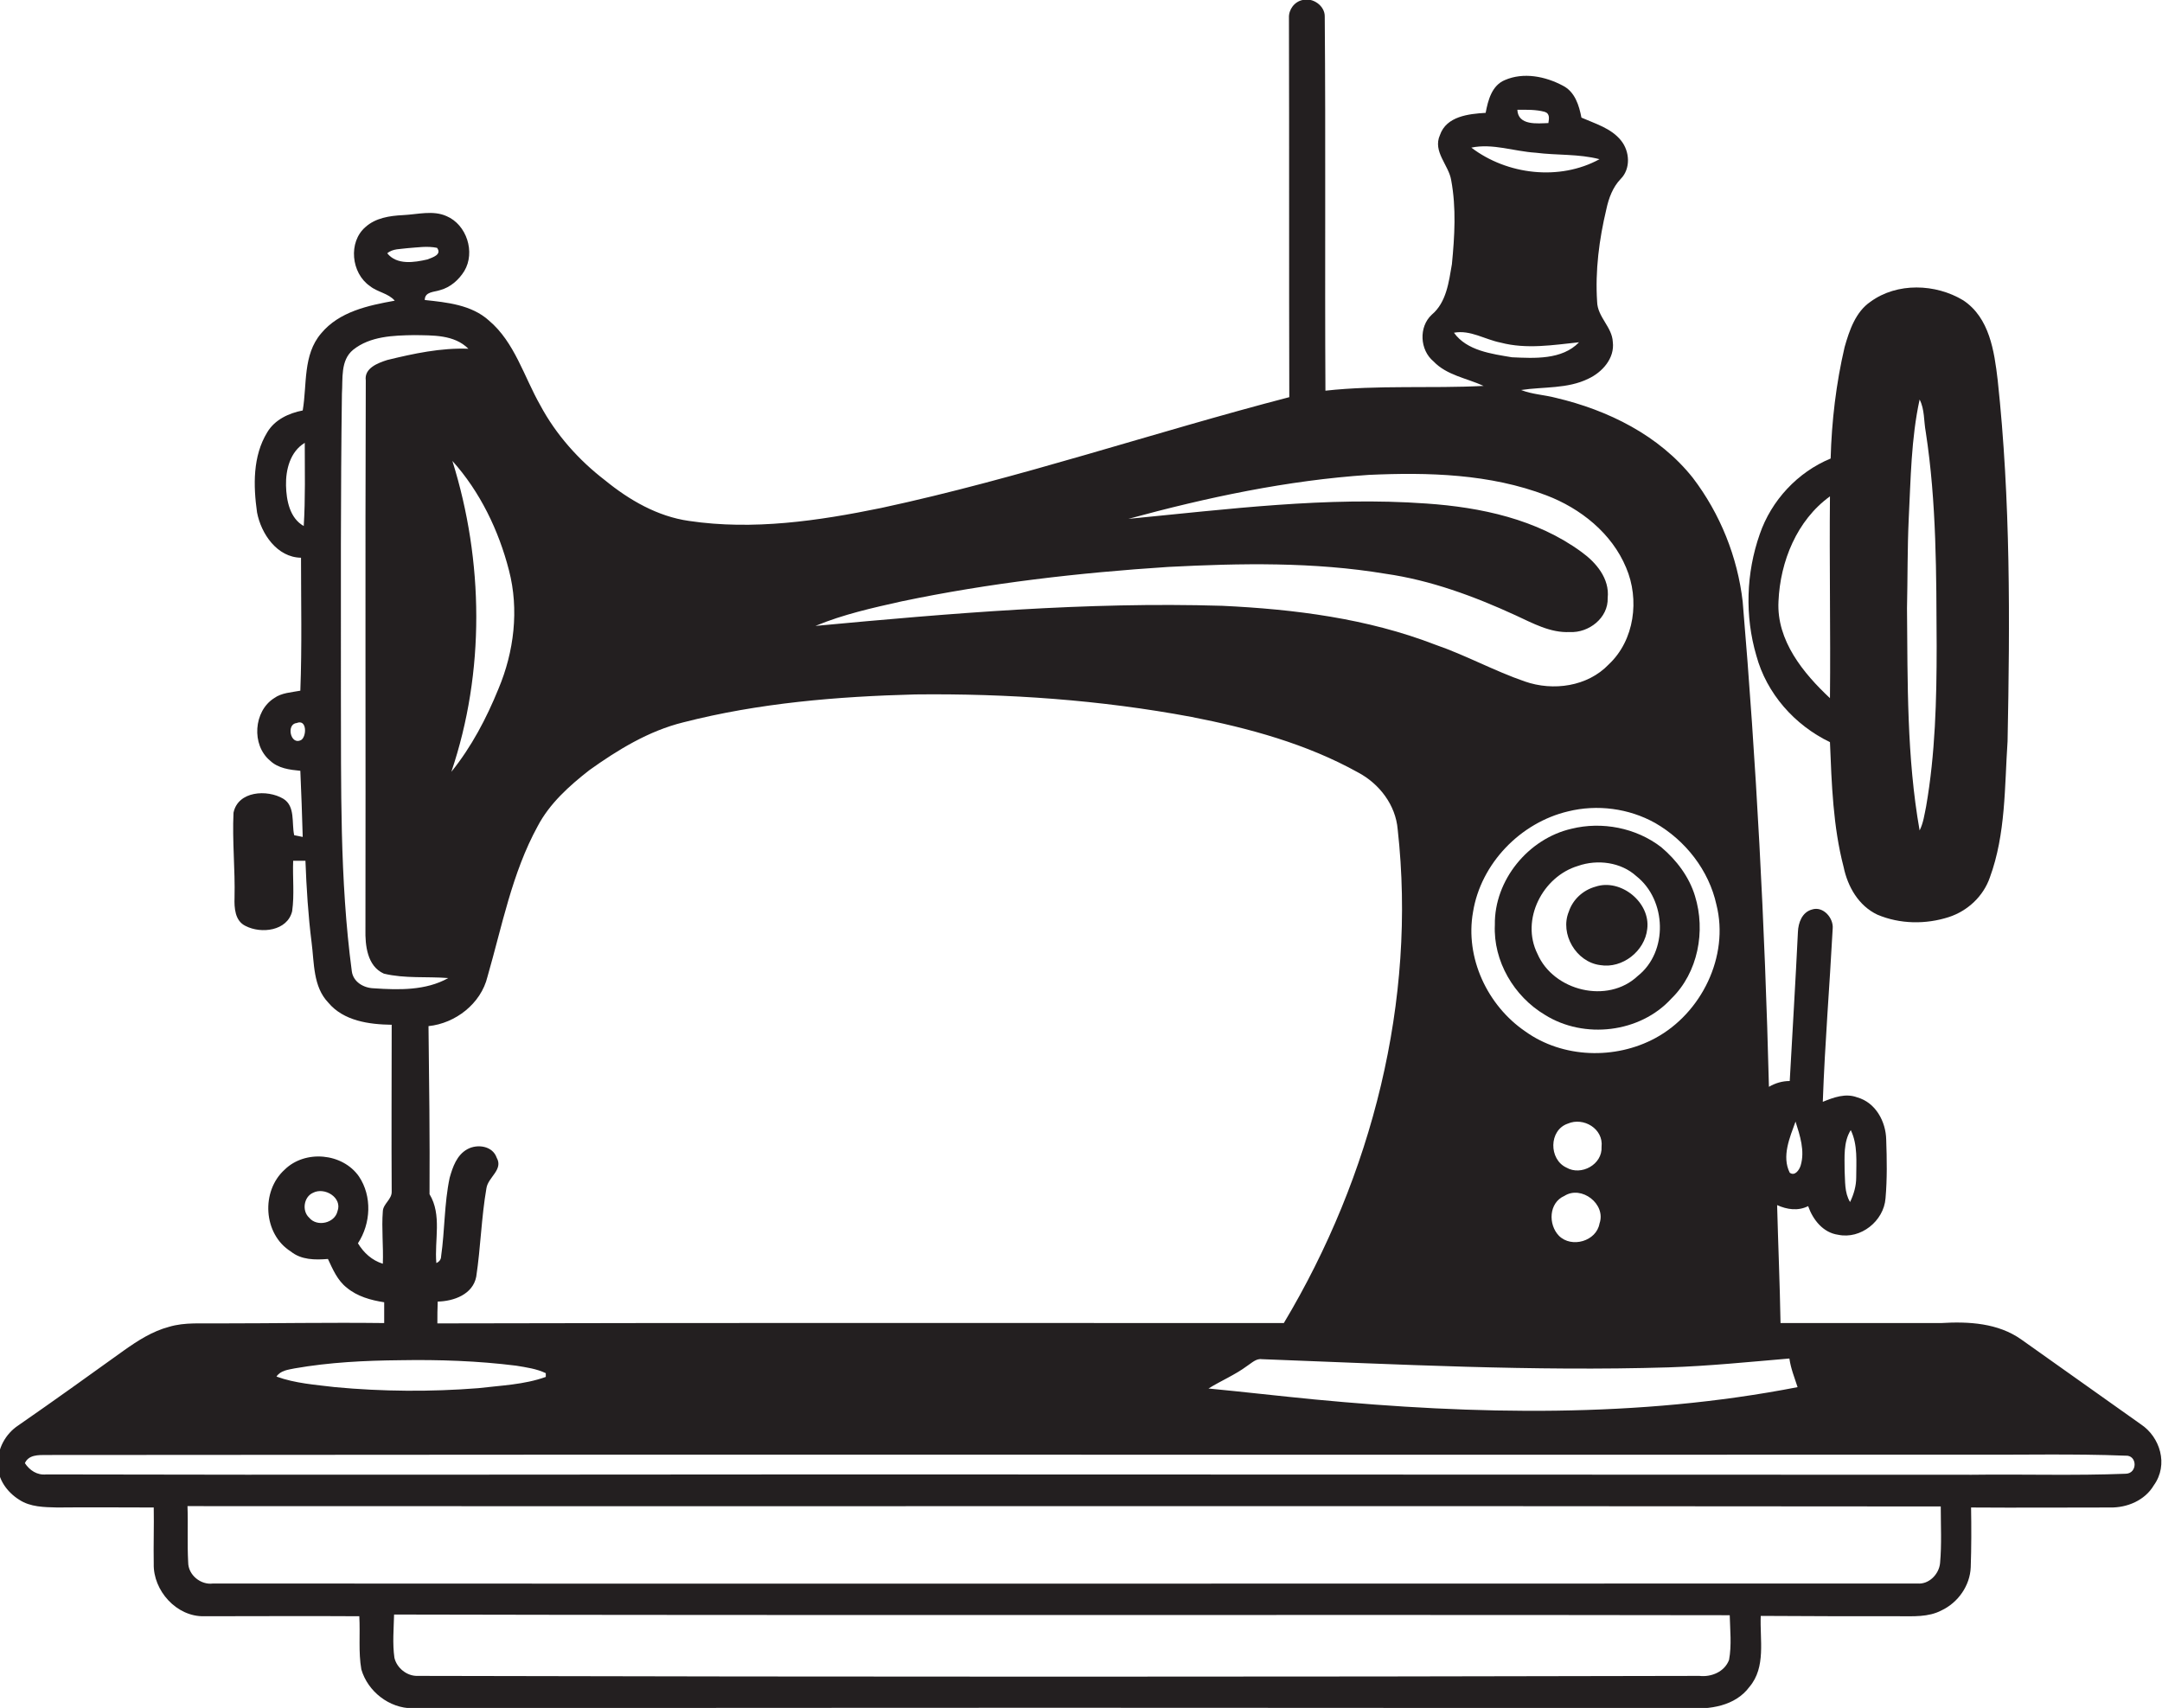
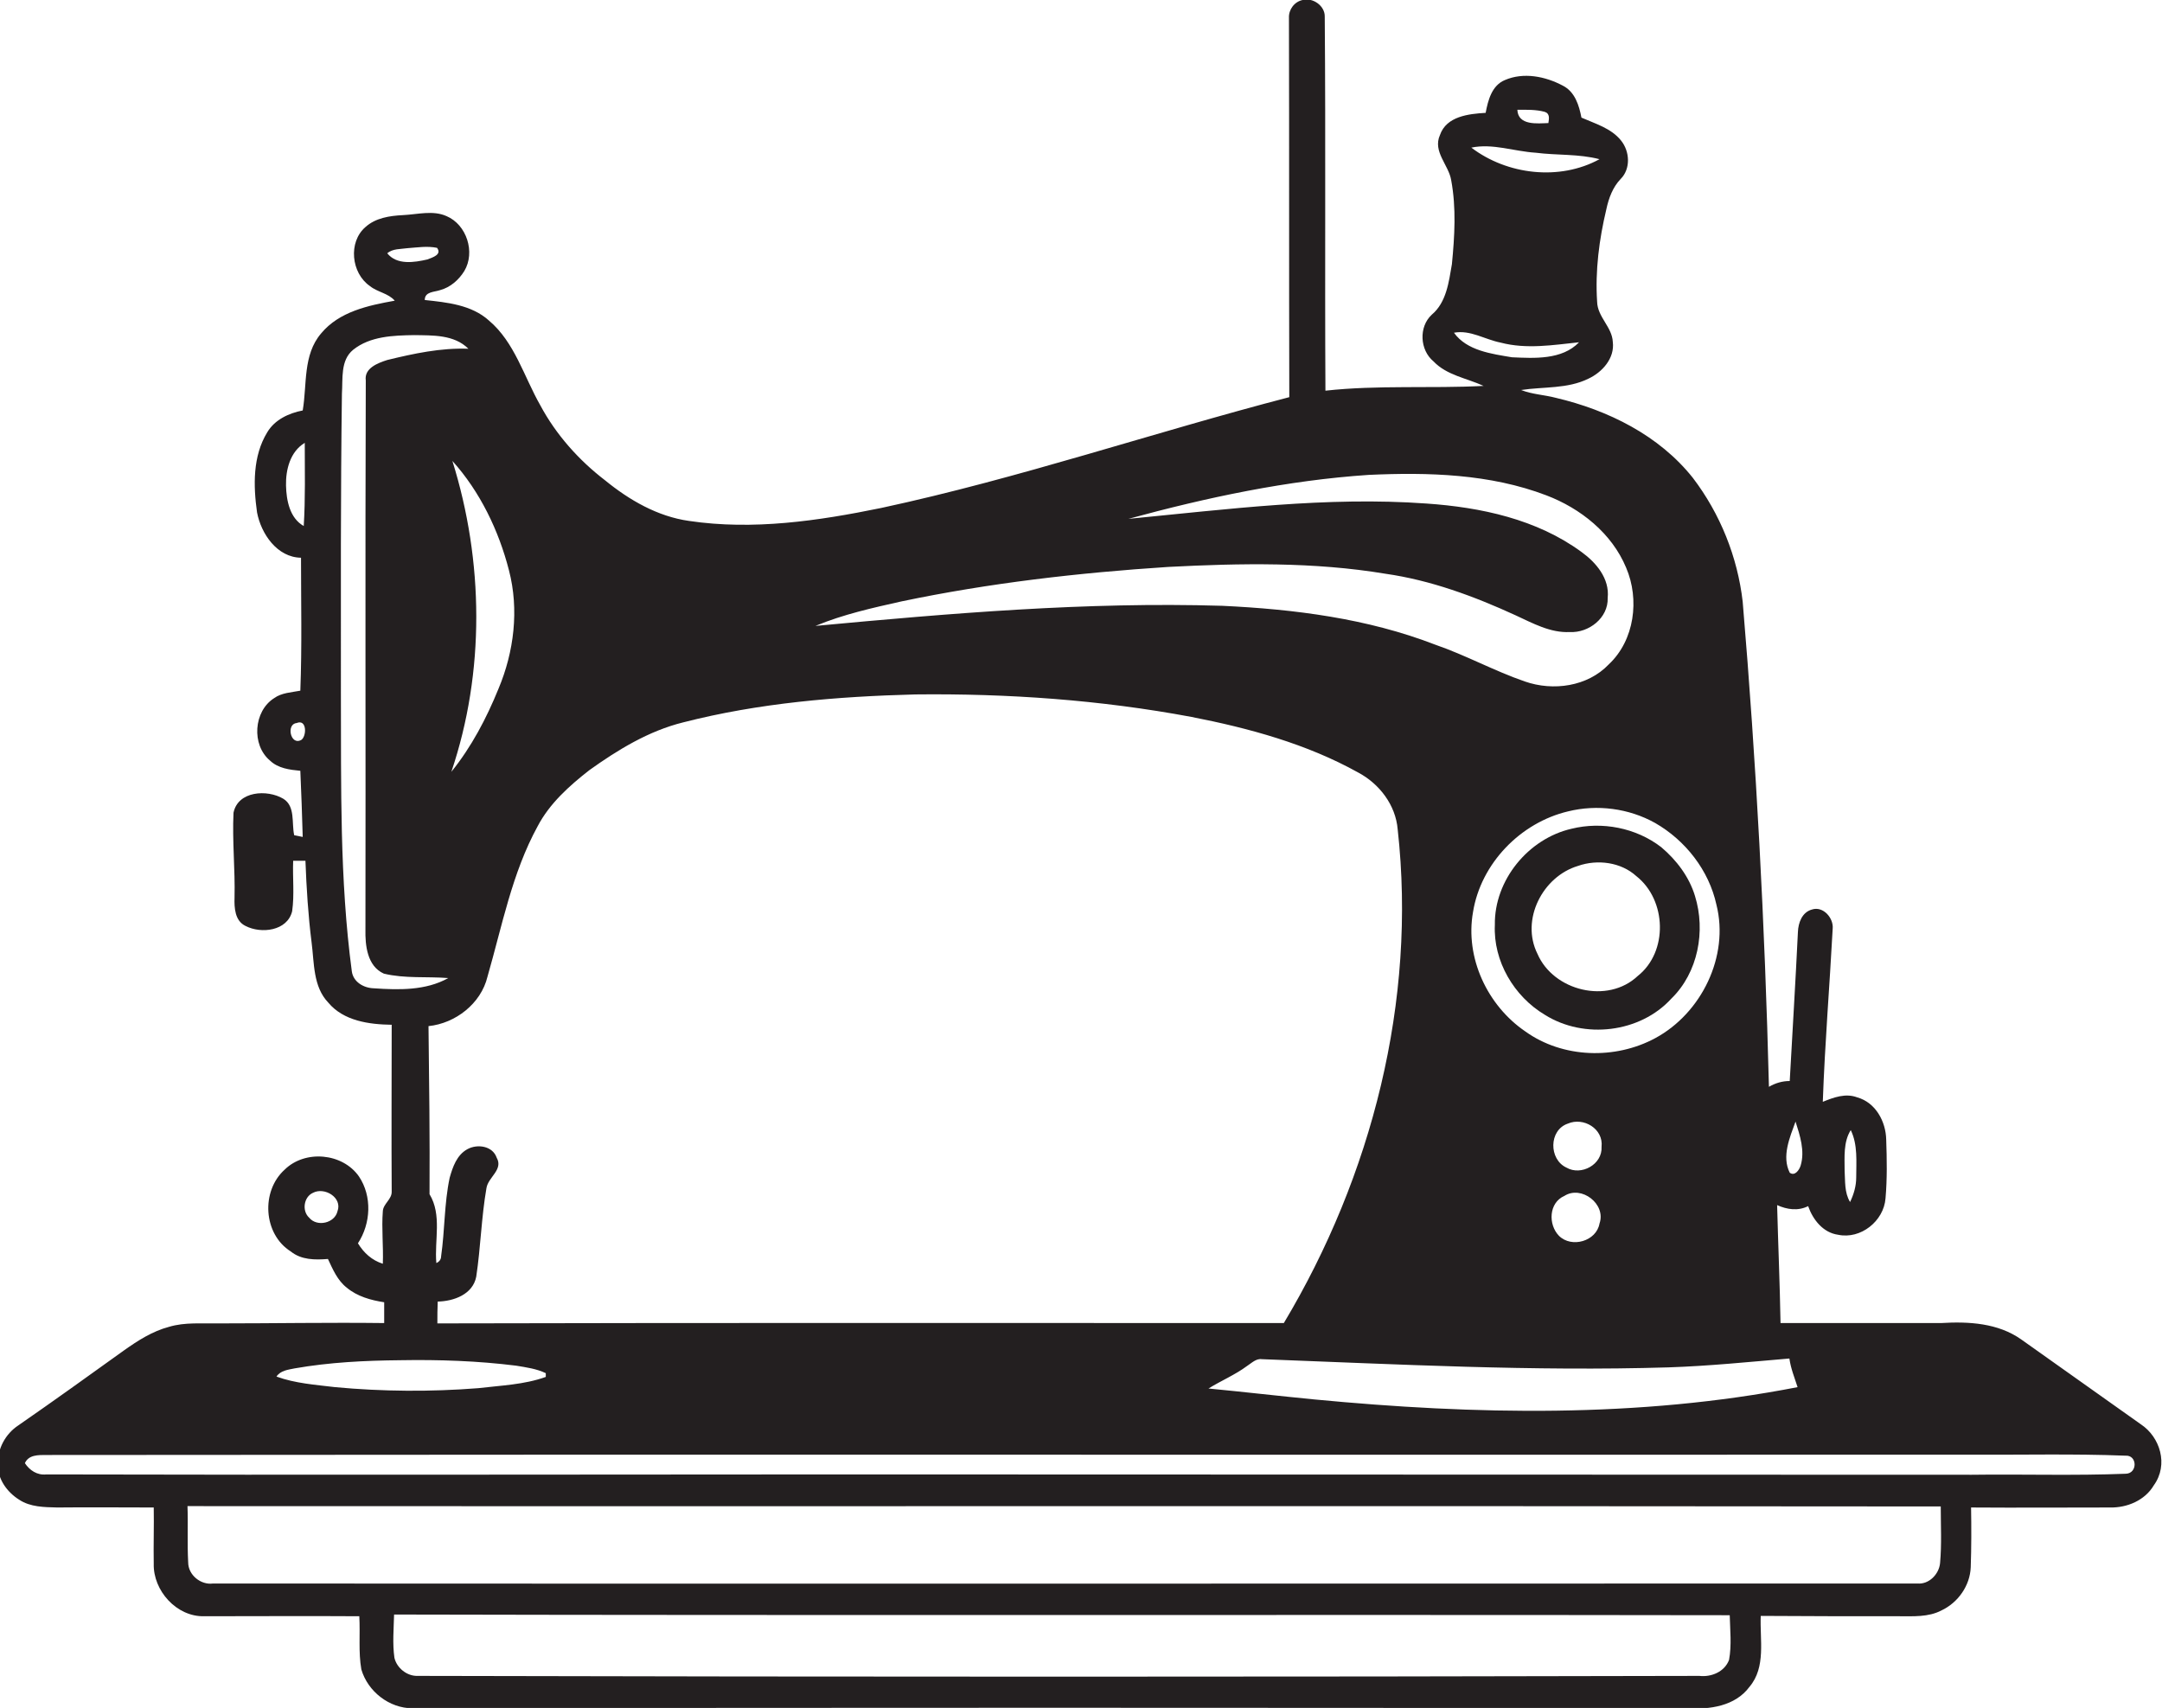
<svg xmlns="http://www.w3.org/2000/svg" version="1.1" id="Layer_1" x="0px" y="0px" viewBox="0 0 634.2 501" enable-background="new 0 0 634.2 501" xml:space="preserve">
  <g>
    <path fill="#231F20" d="M628,417.8c-11.7-8.3-23.4-16.6-35.1-24.9c-6.8-4.8-15.4-5.3-23.5-4.8c-15.7,0-31.4,0-47.1,0   c-0.2-11.5-0.7-23-1-34.6c2.9,1.3,6.1,1.8,9.1,0.3c1.4,4,4.4,7.8,8.8,8.4c6.6,1.4,13.4-4,13.9-10.7c0.5-5.7,0.4-11.5,0.2-17.2   c-0.1-5.3-3.1-10.9-8.5-12.4c-3.4-1.3-6.9,0-10.1,1.3c0.6-17,2-33.9,2.9-50.8c0.3-3.1-2.8-6.7-6.1-5.6c-2.9,0.8-4,3.9-4.1,6.6   c-0.7,14.6-1.6,29.1-2.4,43.7c-2.2,0-4.2,0.6-6.1,1.7c-1.2-47.5-3.7-95-7.7-142.3c-1.5-13.1-6.6-25.8-14.6-36.3   c-9.9-12.5-24.9-19.9-40.2-23.5c-3.4-0.9-6.9-1-10.2-2.3c6.6-1,13.6-0.3,19.7-3.3c4.1-1.9,7.8-6,7.2-10.8   c-0.2-4.4-4.5-7.3-4.6-11.8c-0.6-9.1,0.6-18.3,2.7-27.1c0.7-3.3,1.9-6.5,4.2-8.9c3-3,2.7-8.1,0.1-11.3c-2.9-3.6-7.5-4.9-11.6-6.7   c-0.7-3.6-1.9-7.6-5.5-9.4c-5.1-2.7-11.5-4-17-1.6c-3.8,1.6-4.9,5.9-5.6,9.6c-5,0.3-11.5,1-13.4,6.5c-2.2,4.9,2.6,8.8,3.3,13.3   c1.5,8.1,1,16.4,0.2,24.6c-0.9,5.2-1.6,11.2-5.9,14.8c-3.9,3.6-3.5,10.4,0.5,13.7c3.9,4.1,9.7,4.9,14.7,7.2   c-15.5,0.8-31-0.3-46.4,1.4c-0.2-36.5,0.1-73.1-0.2-109.7c0.1-3.2-3.5-5.7-6.5-4.9c-2.4,0.5-4.1,2.8-4,5.2   c0.1,37.1,0,74.2,0.1,111.3c-40,10.4-79.2,23.8-119.7,32.5c-18.5,3.8-37.6,6.6-56.4,3.8c-9.2-1.3-17.5-6.1-24.6-11.9   c-7.7-5.9-14.4-13.4-19-22c-4.8-8.4-7.5-18.5-15.1-24.9c-5.1-4.6-12.3-5.3-18.8-6c0-2.5,2.8-2.3,4.5-2.9c3-0.8,5.5-3,7.1-5.6   c3.3-5.5,0.7-13.6-5.2-16.1c-4-1.8-8.5-0.5-12.8-0.3c-3.9,0.2-8,0.8-11,3.5c-5.1,4.4-4.2,13.5,1.3,17.3c2.2,1.8,5.4,2.1,7.3,4.3   c-7.8,1.4-16.3,3.2-21.6,9.6c-5.4,6.3-4.1,15-5.4,22.6c-4.1,0.8-8.2,2.7-10.4,6.4c-4.3,7-4.1,15.7-3,23.5   c1.2,6.3,5.9,13.2,12.9,13.3c0,13,0.3,26-0.2,39c-2.6,0.5-5.5,0.6-7.7,2.2c-6,3.8-6.7,13.7-1.2,18.3c2.4,2.3,5.8,2.7,8.9,3   c0.3,6.4,0.5,12.9,0.7,19.4c-0.6-0.1-1.9-0.4-2.5-0.5c-0.8-3.6,0.4-8.5-3.2-10.7c-4.7-2.8-13.3-2.3-14.6,4.1   c-0.4,8.3,0.5,16.6,0.3,24.9c-0.1,3,0.1,6.8,3.2,8.3c4.6,2.4,12.3,1.5,13.7-4.3c0.7-4.9,0.1-9.9,0.3-14.8c0.9,0,2.7,0,3.6,0   c0.3,8,0.8,16,1.8,23.9c0.8,6.1,0.4,13,4.9,17.7c4.5,5.4,12,6.4,18.6,6.5c0,16.3-0.1,32.6,0,48.9c0.1,2.3-2.5,3.6-2.6,5.8   c-0.4,5.1,0.2,10.3,0,15.4c-3.2-1-5.6-3.2-7.3-6c3.8-5.8,4.2-13.8,0.3-19.6c-4.8-6.9-15.8-7.9-21.8-2c-7,6.3-6.3,18.9,1.8,24   c3.1,2.5,7.1,2.5,10.9,2.2c1.4,3,2.8,6.3,5.5,8.4c3.1,2.6,7.1,3.7,11,4.3c0,2,0,4,0,6.1c-16.3-0.2-32.5,0.1-48.8,0.1   c-4.8,0.1-9.6-0.4-14.3,1c-4.9,1.3-9.1,4-13.2,6.9c-10.3,7.4-20.6,14.8-31,22c-3.8,2.5-6.2,6.9-6,11.5c-0.1,4.3,2.7,8.1,6.2,10.3   c3.3,2.2,7.4,2.2,11.2,2.3c9.4-0.1,18.9,0,28.3,0c0.1,5.5-0.1,11,0,16.5c-0.2,7.9,6.7,15.6,14.8,15.4c15.2,0,30.3-0.1,45.5,0   c0.3,5.2-0.3,10.5,0.6,15.6c1.9,6.5,8.2,11.4,15,11.4c124.6-0.2,249.3-0.2,373.9,0c6.6,0.4,14.1-0.6,18.3-6.3   c4.9-5.8,3-13.8,3.3-20.8c13.5,0.1,27,0.1,40.5,0.1c4.2,0,8.7,0.3,12.5-1.7c4.9-2.3,8.4-7.3,8.6-12.7c0.2-5.8,0.2-11.7,0.1-17.5   c13.6,0.1,27.2,0,40.8,0c5,0.1,10.2-2.1,12.8-6.5C636.2,429.6,633.6,421.5,628,417.8z M542.9,331.5c2.1,4.3,1.6,9.3,1.6,13.9   c0,2.5-0.7,4.9-1.8,7.2c-1.7-2.8-1.4-6.1-1.6-9.2C541.1,339.4,540.7,335,542.9,331.5z M526.7,329c1.3,4.1,2.8,8.6,1.5,12.9   c-0.4,1.3-1.7,3.2-3.2,2.1C522.6,339.2,525,333.7,526.7,329z M83.9,142.4c-0.1-4.6,1.2-9.9,5.5-12.5c0,8.1,0.2,16.3-0.3,24.4   C85,152,84,146.8,83.9,142.4z M88.3,217.1c-3.1,1.6-4.4-4.7-1.3-5C90.1,210.8,90,216.1,88.3,217.1z M99,355.3   c-0.8,3.5-6,4.7-8.3,1.9c-2.2-2-1.6-6.1,1.1-7.3C95.2,348.1,100.5,351.3,99,355.3z M524.9,398.5c0.4,2.9,1.5,5.6,2.4,8.4   c-46.7,9.1-94.7,8.1-141.8,3.6c-10.3-1-20.6-2.2-31-3.2c3.7-2.3,7.8-4,11.3-6.6c1.4-0.9,2.7-2.3,4.5-2c39.7,1.5,79.4,3.6,119.1,2.4   C501.4,400.7,513.1,399.5,524.9,398.5z M458.9,350.8c5-3.2,12.3,2.4,10.3,8.1c-0.9,5.2-8.2,7.3-11.9,3.6   C454.1,359.2,454.3,352.8,458.9,350.8z M459.9,329.6c4.6-2,10.5,1.5,9.9,6.8c0.3,5.2-6,8.6-10.3,6.1   C454.3,340.1,454.3,331.5,459.9,329.6z M503.5,265.4c3.8,15.1-4.4,31.8-17.9,39.1c-11.8,6.4-27.2,5.9-38.1-1.9   c-11.2-7.6-17.8-21.7-15.4-35.1c2.3-14.2,13.9-26.2,27.9-29.5c8.5-2.1,17.8-0.9,25.5,3.4C494.4,246.5,501.3,255.3,503.5,265.4z    M453.1,32.8c1.6,0.5,1.3,2,1.1,3.3c-3.2,0.1-8.9,0.8-9.1-3.9C447.8,32.2,450.5,32.1,453.1,32.8z M450.5,44.8   c6.2,0.8,12.6,0.3,18.7,1.9c-11.7,6.4-27.1,4.6-37.6-3.4C437.9,42,444.1,44.4,450.5,44.8z M426.5,97.6c4.8-0.9,9.1,2,13.7,2.9   c7.6,2,15.4,0.7,23-0.1c-5,5.2-13.1,4.7-19.7,4.4C437.6,103.8,430.3,102.9,426.5,97.6z M264.5,176.4c25.8-5.4,52-8.4,78.2-10.1   c21.2-1.1,42.7-1.5,63.7,2c13.3,1.9,26,6.6,38.2,12.2c5,2.3,10.2,5.2,15.9,4.9c5.5,0.3,11.3-4.1,11.1-10c0.6-5.7-3.4-10.4-7.7-13.5   c-13.1-9.6-29.5-13.1-45.5-14.2c-29.2-2.1-58.4,1.7-87.4,4.5c23.1-6.3,46.6-11.3,70.5-12.9c17.5-0.8,35.6-0.3,52.1,6   c10,3.8,19.2,11.1,23.4,21.2c4,9.3,2.5,21.3-5.1,28.4c-6.2,6.5-16.3,7.9-24.6,5c-9-3.1-17.3-7.7-26.3-10.8   c-19.9-7.7-41.3-10.4-62.5-11.4c-39.9-1.2-79.6,2.2-119.3,5.9C247.4,180.2,256,178.3,264.5,176.4z M172.9,225.9   c8.4-6,17.4-11.5,27.5-14c22.2-5.7,45.2-7.6,68.1-8.2c27.1-0.3,54.3,1.6,81,6.6c16.9,3.3,33.8,7.9,48.9,16.3   c6.2,3.3,11,9.5,11.6,16.7c5.6,50.3-7.6,101.7-33.4,144.8c-82.8,0-165.5-0.1-248.3,0.1c0-2.2,0-4.3,0.1-6.4   c4.7-0.1,10.3-2.1,11.3-7.3c1.3-8.6,1.5-17.4,3-26c0.5-3.2,5-5.4,3-8.9c-1.2-3.5-5.7-4.1-8.6-2.5c-3.1,1.7-4.3,5.2-5.2,8.4   c-1.6,7.6-1.4,15.3-2.5,23c0,0.9-0.5,1.6-1.4,2c-0.6-6.7,1.7-14.1-2-20.2c0.1-16.4-0.1-32.9-0.3-49.3c7.9-0.8,15.4-6.6,17.3-14.5   c4.3-14.9,7.2-30.4,14.7-44.1C161.2,235.7,167,230.5,172.9,225.9z M149.3,167.3c3,11.5,1.5,23.9-3.1,34.8   c-3.5,8.6-7.9,17-13.8,24.3c9.9-29.3,9.5-61.8,0.3-91.2C140.8,144.2,146.3,155.6,149.3,167.3z M113.6,74.3c1.6-1.4,3.9-1.2,5.9-1.5   c2.9-0.2,5.8-0.7,8.7-0.1c1.5,2-1.3,2.8-2.8,3.4C121.5,77,116.4,77.8,113.6,74.3z M109.6,289.9c-3-0.1-6-1.9-6.4-5   c-3.6-27-3.1-54.3-3.2-81.5c0-29.3-0.1-58.6,0.3-87.9c0.3-4.4-0.5-9.8,3.3-12.9c5-4,11.8-4.2,17.9-4.3c5.4,0.1,11.7-0.2,15.9,4   c-8.1-0.3-16,1.4-23.8,3.3c-2.8,0.9-6.8,2.4-6.3,6c-0.2,53.7,0,107.3-0.1,161c-0.1,4.7,0.5,10.8,5.4,13c6.2,1.5,12.6,0.8,18.9,1.3   C124.9,290.6,117,290.4,109.6,289.9z M86.4,401.4c10.3-1.8,20.6-2.3,31-2.4c11.4-0.2,22.8,0.2,34,1.6c3,0.5,6,0.9,8.7,2.2   c0,0.3,0,0.8,0,1.1c-6.4,2.3-13.2,2.5-19.8,3.3c-14,1.1-28.1,1-42-0.3c-5.8-0.7-11.7-1.1-17.2-3.1C82.3,402,84.5,401.8,86.4,401.4z    M507.2,486.9c-1.3,3.5-5.2,5.1-8.7,4.7c-125.3,0.3-250.6,0.3-376,0c-3.1,0.1-6.1-2.3-6.8-5.3c-0.6-4.2-0.2-8.5-0.1-12.7   c130.6,0.3,261.2,0,391.8,0.2C507.5,478.1,508,482.6,507.2,486.9z M569.1,458.5c-0.3,3.3-3.3,6.3-6.6,6c-166.6,0-333.3,0.1-500,0   c-3.6,0.5-7.3-2.5-7.3-6.2c-0.3-5.5,0-11-0.2-16.5c171.4,0.1,342.8-0.1,514.3,0.1C569.3,447.5,569.6,453,569.1,458.5z M623.6,432.3   c-15,0.6-30.2,0.1-45.2,0.3c-110.3,0-220.6-0.1-330.9-0.1c-78,0-156,0.2-233.9,0c-2.7,0.3-4.9-1.2-6.3-3.3c1.1-2.5,4-2.4,6.3-2.4   c188-0.2,376,0,564-0.1c15.3,0.1,30.6-0.3,45.8,0.3C627,426.7,627.1,432.2,623.6,432.3z" />
-     <path fill="#231F20" d="M536.8,217.7c0.5,12.3,0.9,24.7,4,36.6c1.2,5.8,4.4,11.4,9.9,14c6.6,2.8,14.2,2.9,21,0.7   c5.5-1.8,10.1-6.1,12-11.6c4.7-12.8,4.3-26.6,5.2-40c0.7-35.3,0.9-70.7-2.9-105.9c-1-8.5-2.4-18.3-10.1-23.4   c-8.1-4.9-19.4-5.3-27.2,0.4c-4.4,3-6.2,8.4-7.6,13.3c-2.5,10.7-3.8,21.7-4.1,32.7c-9.7,4-17.4,12.3-20.8,22.2   c-4,11.4-4.4,24-1,35.6C518.2,203.4,526.4,212.7,536.8,217.7z M559.9,152.3c0.6-11.8,0.7-23.6,3.2-35.1c1.5,2.9,1.2,6.3,1.8,9.5   c3.2,20.8,3.1,41.8,3.2,62.8c0,15.8-0.4,31.6-3.1,47.1c-0.5,2.4-0.8,4.8-1.9,7c-3.8-21.5-3.5-43.4-3.7-65.2   C559.6,169.7,559.5,161,559.9,152.3z M521.7,176.4c0.5-11.7,5.4-23.8,15.1-30.8c-0.2,19.7,0.2,39.5,0,59.2   C529,197.5,521.1,187.9,521.7,176.4z" />
    <path fill="#231F20" d="M461,243.1c-12.7,2.9-22.7,15.1-22.5,28.2c-0.5,10.6,5.6,21,14.7,26.4c11.5,7.2,27.9,5.3,37.1-4.8   c7.8-7.6,10.1-19.8,6.9-30.1c-1.7-5.6-5.4-10.5-9.9-14.3C479.9,242.8,469.9,240.9,461,243.1z M480,257c8.9,7,9.4,22.2,0.4,29.3   c-8.8,8.3-24.7,4.4-29.4-6.5c-5-10,1.5-22.7,11.9-25.8C468.6,252,475.5,252.9,480,257z" />
-     <path fill="#231F20" d="M469.4,283.1c6.5,1.1,13.1-4.1,13.8-10.6c1-7.8-7.8-14.9-15.2-12.4c-3.6,1-6.6,3.7-7.8,7.3   C457.5,273.9,462.3,282.2,469.4,283.1z" />
  </g>
</svg>